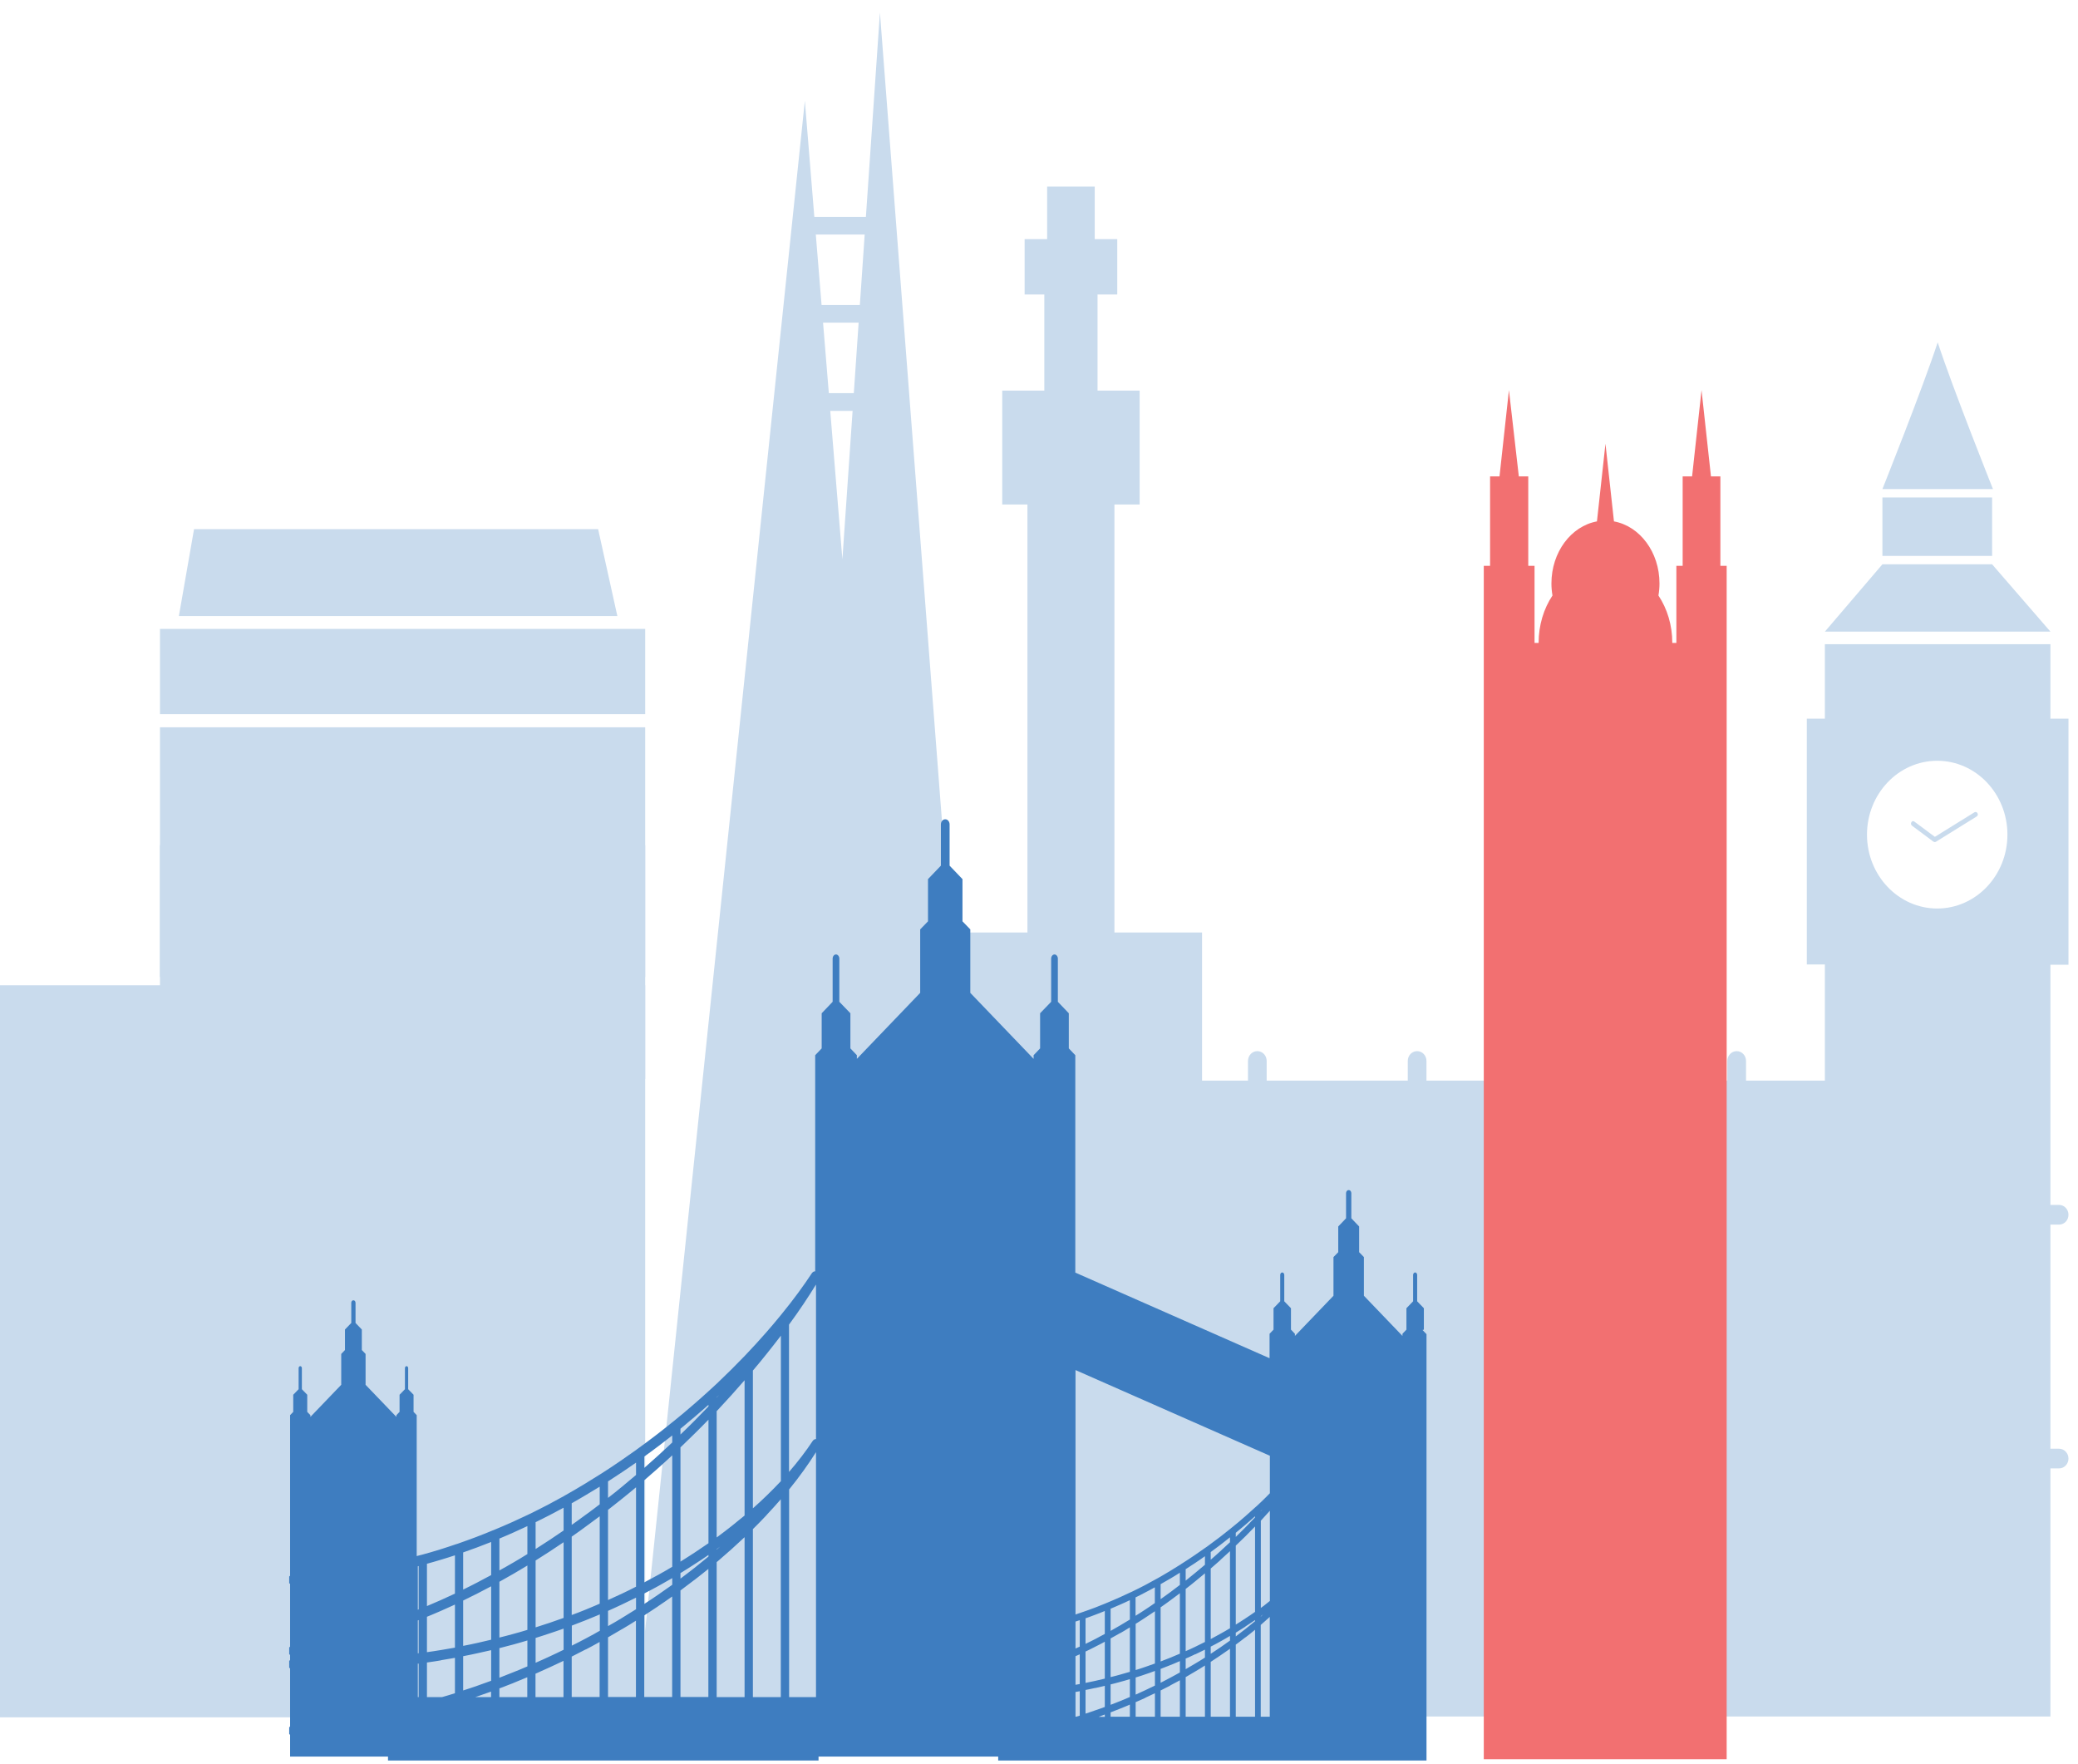
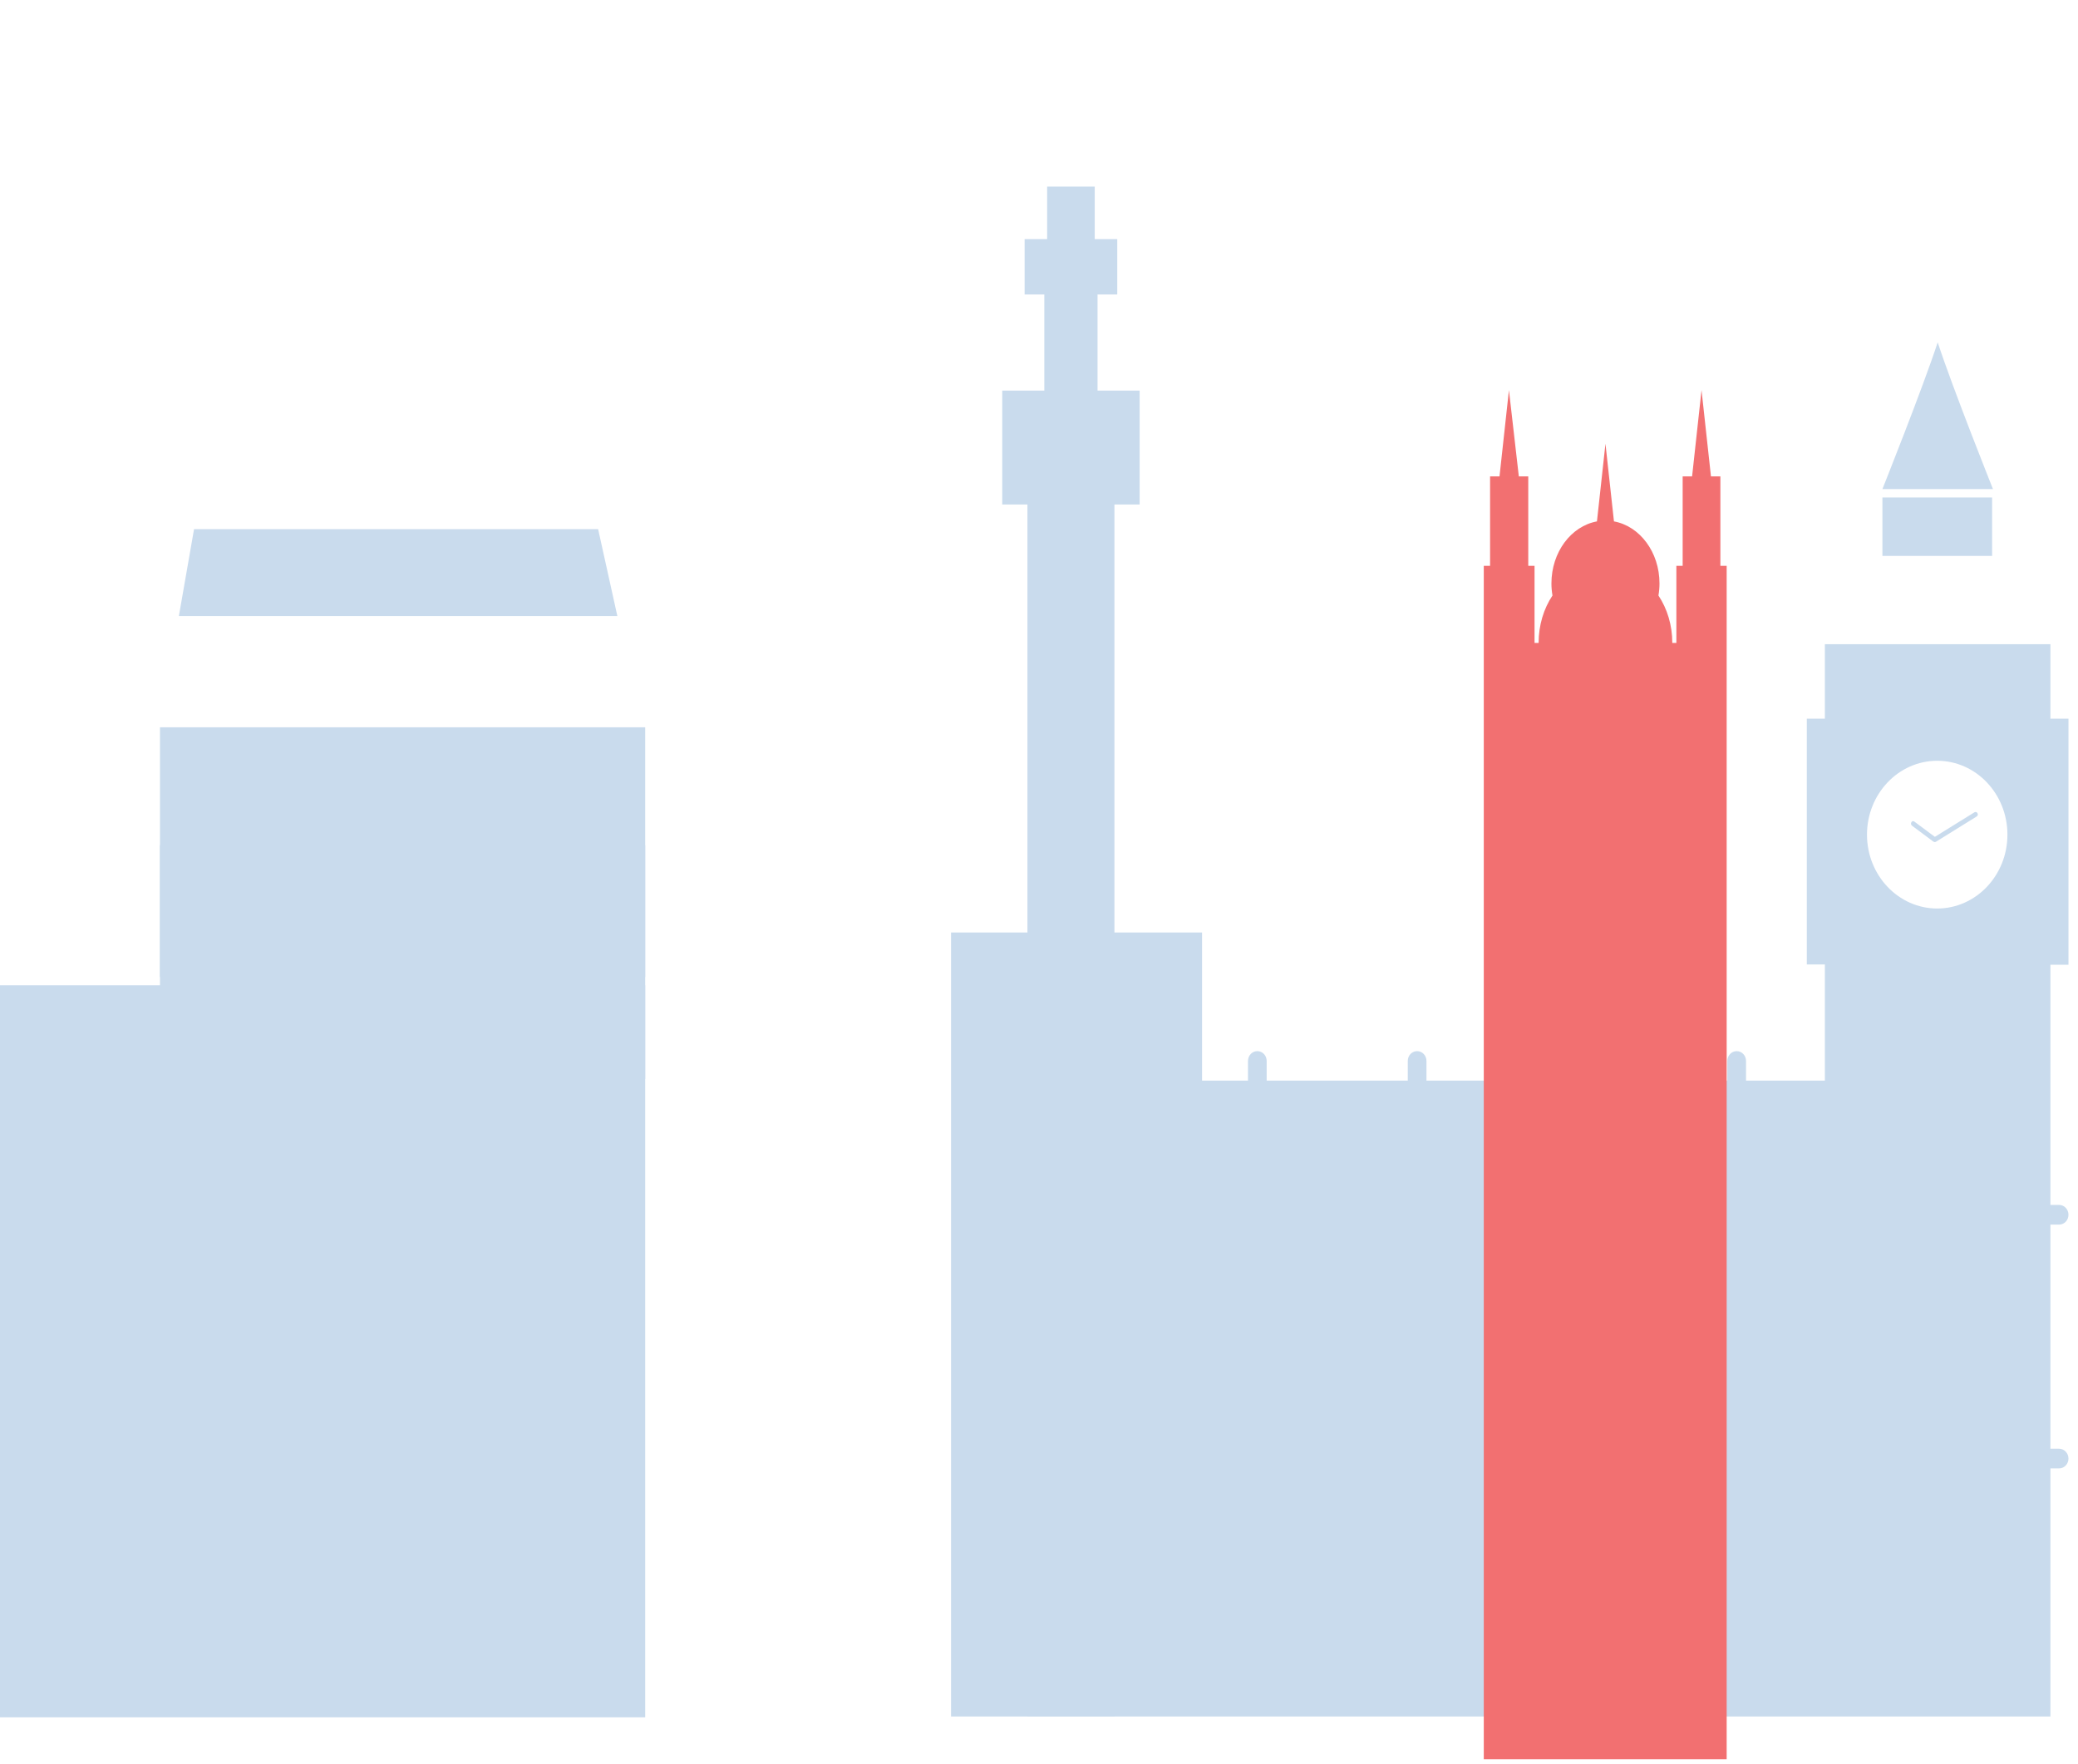
<svg xmlns="http://www.w3.org/2000/svg" width="152" height="129" viewBox="0 0 152 129" fill="none">
  <g clip-path="url(#clip0_1112_78872)">
    <path d="M64.364 0.92L63.338 15.863H59.566L58.873 7.372L46.511 125.72L73.981 126.206L64.364 0.92ZM60.199 23.599H62.807L62.454 28.756H60.627L60.204 23.599H60.199ZM63.249 17.153L62.896 22.31H60.096L59.674 17.153H63.254H63.249ZM60.73 30.051H62.365L61.619 40.911L60.73 30.051Z" fill="#C9DBED" />
  </g>
  <rect y="72.064" width="47.194" height="53.54" fill="#C9DBED" />
  <rect x="11.702" y="53.194" width="35.492" height="18.263" fill="#C9DBED" />
  <rect x="11.702" y="61.815" width="35.492" height="17.101" fill="#C9DBED" />
-   <rect x="11.702" y="45.998" width="35.492" height="6.236" fill="#C9DBED" />
  <path d="M14.194 38.7L13.084 45.056H45.158L43.751 38.7H14.194Z" fill="#C9DBED" />
  <g clip-path="url(#clip1_1112_78872)">
    <path fill-rule="evenodd" clip-rule="evenodd" d="M75.154 125.536H81.518V36.897H83.361V28.569H80.282V21.538H81.724V17.492H80.076V13.649H76.596V17.492H74.948V21.538H76.39V28.569H73.311V36.897H75.154V125.536Z" fill="#C9DBED" />
  </g>
  <g clip-path="url(#clip2_1112_78872)">
    <path d="M145.717 36.386H137.693V40.658H145.717V36.386Z" fill="#C9DBED" />
    <path d="M145.781 35.771C145.781 35.771 142.847 28.426 141.737 25.039C140.627 28.426 137.693 35.771 137.693 35.771H145.781Z" fill="#C9DBED" />
-     <path d="M145.717 41.273H137.693L133.486 46.196H149.983L145.717 41.273Z" fill="#C9DBED" />
    <path d="M141.445 61.562C141.491 61.599 141.562 61.593 141.614 61.562C142.608 60.948 143.601 60.327 144.595 59.712C144.776 59.596 144.612 59.3 144.425 59.411C143.578 59.94 142.73 60.462 141.877 60.991C141.76 61.065 141.649 61.132 141.532 61.206C141.433 61.132 141.34 61.058 141.24 60.991C140.837 60.69 140.428 60.388 140.025 60.087C139.849 59.958 139.686 60.259 139.855 60.388C140.381 60.782 140.913 61.175 141.439 61.569L141.445 61.562Z" fill="#C9DBED" />
    <path d="M151.303 70.542V52.563H149.982V47.117H133.485V52.563H132.164V70.542H133.485V79.036H127.717V77.598C127.717 77.199 127.413 76.879 127.034 76.879C126.654 76.879 126.35 77.199 126.35 77.598V79.036H116.03V77.598C116.03 77.199 115.726 76.879 115.346 76.879C114.966 76.879 114.662 77.199 114.662 77.598V79.036H104.342V77.598C104.342 77.199 104.038 76.879 103.658 76.879C103.278 76.879 102.975 77.199 102.975 77.598V79.036H92.654V77.598C92.654 77.199 92.35 76.879 91.971 76.879C91.591 76.879 91.287 77.199 91.287 77.598V79.036H87.927V68.2H69.565V125.542H149.982V107.397H150.619C150.999 107.397 151.303 107.071 151.303 106.678C151.303 106.284 150.993 105.959 150.619 105.959H149.982V89.566H150.619C150.999 89.566 151.303 89.246 151.303 88.846C151.303 88.447 150.993 88.127 150.619 88.127H149.982V70.56H151.303V70.542ZM141.702 55.642C144.542 55.642 146.838 58.064 146.838 61.045C146.838 64.026 144.536 66.448 141.702 66.448C138.867 66.448 136.565 64.026 136.565 61.045C136.565 58.064 138.867 55.642 141.702 55.642Z" fill="#C9DBED" />
  </g>
  <g clip-path="url(#clip3_1112_78872)">
    <path d="M104.152 97.248V95.682L103.662 95.176V93.251C103.662 93.149 103.595 93.066 103.514 93.066C103.432 93.066 103.365 93.149 103.365 93.251V95.176L102.876 95.682V97.248L102.586 97.552V97.709L99.766 94.77V91.942L99.418 91.583V89.704L98.846 89.105V87.272C98.846 87.143 98.765 87.042 98.661 87.042H98.646C98.542 87.042 98.46 87.143 98.46 87.272V89.105L97.889 89.704V91.583L97.54 91.942V94.77L94.72 97.709V97.552L94.431 97.248V95.682L93.941 95.176V93.251C93.941 93.149 93.874 93.066 93.793 93.066C93.711 93.066 93.644 93.149 93.644 93.251V95.176L93.155 95.682V97.248L92.865 97.552V99.339L78.655 93.076V77.177L78.18 76.679V74.109L77.379 73.271V70.112C77.379 69.946 77.267 69.808 77.134 69.808C77 69.808 76.889 69.946 76.889 70.112V73.271L76.08 74.109V76.679L75.605 77.177V77.444L70.975 72.617V67.975L70.403 67.385V64.299L69.461 63.314V60.301C69.461 60.099 69.327 59.924 69.157 59.924H69.127C68.964 59.924 68.823 60.09 68.823 60.301V63.314L67.88 64.299V67.385L67.309 67.975V72.617L62.678 77.444V77.177L62.204 76.679V74.109L61.395 73.271V70.112C61.395 69.946 61.283 69.808 61.15 69.808C61.016 69.808 60.905 69.946 60.905 70.112V73.271L60.104 74.109V76.679L59.629 77.177V92.983C59.54 92.983 59.458 93.02 59.391 93.112C58.783 94.034 58.041 95.056 57.165 96.124C57.15 96.143 57.128 96.161 57.113 96.189C56.772 96.613 56.408 97.036 56.022 97.479C55.555 98.013 55.058 98.556 54.531 99.109C54.508 99.127 54.494 99.146 54.479 99.164C53.841 99.828 53.158 100.509 52.438 101.191C52.26 101.357 52.082 101.522 51.897 101.688C51.874 101.707 51.852 101.725 51.837 101.743C51.474 102.075 51.102 102.407 50.717 102.738C50.242 103.153 49.759 103.558 49.255 103.963C49.233 103.973 49.21 103.991 49.195 104.009C48.824 104.313 48.446 104.608 48.068 104.903C47.6 105.262 47.118 105.621 46.62 105.981C46.598 105.99 46.576 106.008 46.561 106.027C46.183 106.294 45.804 106.561 45.418 106.828C44.951 107.15 44.476 107.464 43.986 107.777C43.964 107.786 43.949 107.795 43.927 107.814C43.548 108.053 43.163 108.293 42.769 108.532C42.539 108.67 42.309 108.809 42.072 108.947C41.834 109.085 41.589 109.223 41.352 109.361C41.33 109.361 41.315 109.38 41.292 109.398C40.907 109.61 40.513 109.822 40.12 110.034C39.66 110.273 39.193 110.513 38.718 110.743C38.695 110.743 38.673 110.761 38.658 110.771C38.265 110.955 37.872 111.139 37.471 111.323C37.011 111.526 36.551 111.729 36.076 111.922C36.054 111.922 36.039 111.931 36.024 111.94C35.631 112.106 35.23 112.263 34.822 112.419C34.369 112.594 33.909 112.751 33.449 112.917C33.427 112.917 33.404 112.926 33.382 112.935C32.981 113.073 32.581 113.202 32.173 113.331C31.72 113.469 31.267 113.608 30.807 113.727C30.792 113.727 30.77 113.727 30.755 113.737C30.666 113.764 30.57 113.783 30.481 113.81V103.503L30.251 103.263V102.011L29.857 101.605V100.067C29.857 99.984 29.805 99.92 29.739 99.92C29.672 99.92 29.62 99.984 29.62 100.067V101.605L29.227 102.011V103.263L28.997 103.503V103.632L26.741 101.283V99.026L26.466 98.74V97.239L26.006 96.76V95.286C26.006 95.185 25.939 95.102 25.858 95.102H25.843C25.761 95.102 25.695 95.185 25.695 95.286V96.76L25.234 97.239V98.74L24.96 99.026V101.283L22.704 103.632V103.503L22.474 103.263V102.011L22.081 101.605V100.067C22.081 99.984 22.029 99.92 21.962 99.92C21.895 99.92 21.843 99.984 21.843 100.067V101.605L21.45 102.011V103.263L21.22 103.503V115.247C21.131 115.312 21.057 115.413 21.057 115.551C21.057 115.689 21.131 115.782 21.22 115.846V120.433C21.123 120.507 21.049 120.627 21.064 120.783C21.079 120.903 21.138 120.986 21.22 121.041V121.419C21.131 121.483 21.064 121.575 21.057 121.714C21.057 121.852 21.123 121.962 21.22 122.027V126.273C21.123 126.347 21.049 126.448 21.057 126.596C21.057 126.725 21.131 126.817 21.22 126.881V128.475H28.381V128.788H59.874V128.475H73.015V128.788H104.345V97.58L104.055 97.276L104.152 97.248ZM57.722 96.871C58.486 95.83 59.132 94.853 59.688 93.951V105.253C59.599 105.253 59.517 105.29 59.451 105.382C58.961 106.128 58.382 106.883 57.714 107.657V96.88L57.722 96.871ZM59.688 106.211V124.127H57.722V108.938C58.478 108.007 59.132 107.095 59.688 106.211ZM55.072 100.242C55.429 99.828 55.77 99.404 56.096 98.998C56.453 98.556 56.794 98.114 57.12 97.69V108.33C56.794 108.68 56.453 109.02 56.096 109.37C55.77 109.684 55.429 110.006 55.072 110.319V100.242ZM56.089 110.789C56.445 110.411 56.787 110.034 57.113 109.656V124.127H55.072V111.839C55.429 111.489 55.77 111.139 56.096 110.789H56.089ZM52.423 102.195L52.512 102.112L52.601 102.029L52.512 102.121L52.423 102.213V102.186V102.195ZM52.423 103.208L52.512 103.116C53.195 102.388 53.848 101.661 54.464 100.951V110.844C53.848 111.36 53.195 111.876 52.512 112.383L52.423 112.447V103.208ZM52.423 113.304L52.512 113.239L52.676 113.119L52.512 113.258L52.423 113.331V113.294V113.304ZM52.512 114.179C53.195 113.598 53.848 113.009 54.464 112.429V124.127H52.423V114.252L52.512 114.179ZM49.774 104.498C50.123 104.212 50.464 103.927 50.798 103.641C51.147 103.346 51.488 103.042 51.822 102.747V102.867C51.488 103.217 51.147 103.567 50.798 103.917C50.464 104.249 50.123 104.59 49.774 104.921V104.498ZM49.774 105.861C50.123 105.529 50.464 105.198 50.798 104.866C51.147 104.525 51.488 104.175 51.822 103.834V112.871C51.488 113.101 51.147 113.331 50.798 113.562C50.464 113.783 50.123 113.995 49.774 114.216V105.861ZM49.774 115.054C50.123 114.842 50.464 114.63 50.798 114.409C51.147 114.188 51.488 113.958 51.822 113.727V113.847C51.488 114.124 51.147 114.4 50.798 114.676C50.464 114.934 50.123 115.201 49.774 115.459V115.054ZM50.791 115.56C51.14 115.293 51.481 115.017 51.815 114.75V124.118H49.774V116.325C50.123 116.067 50.464 115.809 50.798 115.551L50.791 115.56ZM47.125 106.533C47.474 106.285 47.815 106.027 48.149 105.778C48.498 105.511 48.839 105.253 49.173 104.986V105.502C48.839 105.815 48.498 106.128 48.149 106.45C47.815 106.754 47.474 107.058 47.125 107.362V106.543V106.533ZM47.125 108.265C47.474 107.97 47.808 107.666 48.149 107.372C48.498 107.058 48.839 106.754 49.173 106.441V114.593C48.839 114.796 48.498 114.989 48.149 115.183C47.815 115.367 47.474 115.551 47.125 115.735V108.265ZM47.125 116.546C47.474 116.371 47.808 116.187 48.149 116.003C48.498 115.809 48.839 115.616 49.173 115.422V115.911C48.839 116.15 48.498 116.389 48.149 116.629C47.815 116.859 47.474 117.09 47.125 117.311V116.546ZM48.142 117.476C48.49 117.246 48.832 117.007 49.166 116.767V124.118H47.125V118.149C47.474 117.928 47.808 117.698 48.149 117.476H48.142ZM44.476 108.348C44.817 108.127 45.159 107.906 45.5 107.676C45.849 107.445 46.19 107.206 46.524 106.975V107.878C46.19 108.164 45.849 108.449 45.5 108.735C45.166 109.011 44.825 109.288 44.476 109.555V108.357V108.348ZM44.476 110.43C44.817 110.163 45.159 109.895 45.5 109.619C45.849 109.343 46.19 109.057 46.524 108.781V116.049C46.19 116.224 45.849 116.389 45.5 116.555C45.166 116.712 44.825 116.868 44.476 117.025V110.439V110.43ZM44.476 117.817C44.817 117.661 45.159 117.513 45.5 117.347C45.849 117.182 46.19 117.016 46.524 116.85V117.698C46.19 117.909 45.849 118.121 45.5 118.333C45.166 118.536 44.825 118.738 44.476 118.932V117.817ZM45.492 119.162C45.841 118.959 46.183 118.748 46.517 118.536V124.118H44.476V119.752C44.817 119.558 45.159 119.356 45.5 119.153L45.492 119.162ZM41.827 109.942C42.02 109.831 42.213 109.72 42.406 109.61C42.554 109.527 42.702 109.435 42.843 109.352C43.185 109.149 43.526 108.938 43.867 108.735V110.024C43.533 110.282 43.192 110.54 42.843 110.789C42.606 110.964 42.368 111.139 42.124 111.314C42.02 111.388 41.923 111.461 41.819 111.526V109.942H41.827ZM41.827 112.383C42.027 112.244 42.227 112.097 42.428 111.959C42.569 111.858 42.71 111.756 42.843 111.655C43.185 111.406 43.526 111.148 43.867 110.9V117.292C43.741 117.347 43.615 117.403 43.482 117.458C43.274 117.55 43.059 117.633 42.843 117.725C42.51 117.863 42.168 117.992 41.819 118.121V112.392L41.827 112.383ZM41.827 118.895C42.168 118.766 42.51 118.637 42.851 118.499C43.133 118.388 43.407 118.269 43.682 118.158L43.875 118.075V119.273C43.741 119.346 43.6 119.42 43.467 119.503C43.266 119.613 43.059 119.724 42.851 119.835C42.517 120.01 42.175 120.194 41.827 120.36V118.895ZM42.843 120.645C43.133 120.498 43.415 120.341 43.697 120.185L43.86 120.092V124.118H41.819V121.161C42.161 120.986 42.502 120.811 42.843 120.636V120.645ZM39.178 111.332C39.519 111.167 39.86 110.992 40.202 110.817C40.543 110.642 40.884 110.457 41.226 110.273V111.94C40.884 112.171 40.55 112.401 40.202 112.631C39.868 112.852 39.526 113.073 39.178 113.294V111.332ZM39.178 114.133C39.519 113.921 39.86 113.7 40.202 113.479C40.543 113.258 40.884 113.027 41.226 112.797V118.333C40.884 118.453 40.55 118.573 40.202 118.692C39.868 118.803 39.526 118.913 39.178 119.024V114.133ZM39.178 119.798C39.519 119.687 39.86 119.586 40.202 119.466C40.543 119.356 40.884 119.236 41.226 119.116V120.664C40.884 120.829 40.55 120.995 40.202 121.152C39.868 121.308 39.526 121.465 39.178 121.612V119.798ZM40.194 121.953C40.536 121.797 40.877 121.631 41.218 121.474V124.127H39.17V122.414C39.512 122.266 39.853 122.11 40.194 121.953ZM36.529 112.53C36.87 112.383 37.211 112.244 37.553 112.088C37.894 111.931 38.235 111.775 38.577 111.618V113.663C38.243 113.875 37.901 114.077 37.553 114.28C37.211 114.474 36.877 114.676 36.529 114.86V112.521V112.53ZM36.529 115.689C36.87 115.496 37.211 115.303 37.553 115.109C37.894 114.906 38.235 114.704 38.577 114.501V119.208C38.243 119.309 37.901 119.411 37.553 119.503C37.211 119.595 36.877 119.687 36.529 119.77V115.68V115.689ZM36.529 120.544C36.87 120.461 37.211 120.369 37.553 120.277C37.894 120.185 38.235 120.083 38.577 119.982V121.879C38.243 122.027 37.901 122.165 37.553 122.303C37.211 122.441 36.877 122.57 36.529 122.708V120.544ZM37.545 123.095C37.886 122.957 38.228 122.819 38.569 122.672V124.127H36.529V123.491C36.87 123.362 37.211 123.224 37.553 123.095H37.545ZM35.92 124.127H34.755C34.8 124.109 34.852 124.099 34.896 124.081C35.237 123.961 35.579 123.841 35.92 123.722V124.127ZM33.879 113.543C34.221 113.423 34.562 113.304 34.903 113.175C35.245 113.046 35.586 112.917 35.927 112.779V115.201C35.586 115.385 35.245 115.56 34.903 115.745C34.562 115.92 34.228 116.095 33.879 116.261V113.543ZM33.879 117.062C34.221 116.896 34.562 116.73 34.903 116.555C35.245 116.38 35.586 116.205 35.927 116.021V119.927C35.586 120.01 35.245 120.083 34.903 120.166C34.562 120.24 34.228 120.314 33.879 120.378V117.062ZM33.879 121.133C34.221 121.069 34.562 120.995 34.903 120.921C35.245 120.848 35.586 120.765 35.927 120.691V122.93C35.586 123.059 35.245 123.178 34.903 123.298C34.562 123.418 34.228 123.528 33.879 123.639V121.133ZM31.23 114.372C31.572 114.28 31.913 114.179 32.254 114.077C32.596 113.976 32.937 113.866 33.278 113.755V116.555C32.937 116.712 32.596 116.868 32.254 117.025C31.913 117.172 31.579 117.32 31.23 117.467V114.381V114.372ZM31.23 118.25C31.572 118.112 31.913 117.965 32.254 117.817C32.596 117.67 32.937 117.513 33.278 117.357V120.507C32.937 120.571 32.596 120.627 32.254 120.682C31.913 120.737 31.579 120.793 31.23 120.839V118.25ZM32.254 121.428C32.596 121.373 32.937 121.308 33.278 121.253V123.841C32.967 123.943 32.648 124.035 32.328 124.127H31.23V121.594C31.572 121.548 31.913 121.493 32.254 121.437V121.428ZM30.562 124.127V121.677C30.562 121.677 30.599 121.677 30.622 121.677V124.127H30.562ZM30.622 120.921C30.622 120.921 30.585 120.921 30.562 120.921V118.517C30.562 118.517 30.599 118.499 30.622 118.49V120.912V120.921ZM30.622 114.538V117.707C30.622 117.707 30.585 117.725 30.562 117.734V114.556C30.562 114.556 30.599 114.547 30.622 114.538ZM92.287 117.559L92.227 117.605V111.222L92.287 111.157C92.494 110.936 92.687 110.715 92.888 110.494V117.09C92.687 117.246 92.502 117.412 92.287 117.559ZM92.398 118.075L92.287 118.177L92.227 118.232V118.204L92.287 118.158L92.398 118.075ZM92.22 110.531V110.513L92.279 110.457L92.338 110.402L92.279 110.467L92.22 110.531ZM92.888 106.45V109.214C92.687 109.416 92.502 109.61 92.287 109.813C92.16 109.932 92.042 110.043 91.915 110.163C91.901 110.172 91.886 110.181 91.871 110.199C91.619 110.43 91.359 110.66 91.099 110.89C90.773 111.176 90.439 111.461 90.09 111.738C90.075 111.738 90.06 111.756 90.046 111.775C89.793 111.977 89.526 112.189 89.266 112.392C88.94 112.64 88.606 112.889 88.265 113.138C88.25 113.138 88.235 113.156 88.22 113.166C87.96 113.35 87.693 113.534 87.426 113.718C87.1 113.939 86.773 114.16 86.432 114.372C86.417 114.372 86.402 114.391 86.395 114.4C86.127 114.566 85.86 114.731 85.593 114.897C85.43 114.989 85.274 115.091 85.111 115.183C84.948 115.284 84.777 115.376 84.614 115.468C84.599 115.468 84.584 115.478 84.577 115.487C84.309 115.634 84.042 115.782 83.768 115.929C83.449 116.095 83.122 116.261 82.796 116.417C82.781 116.417 82.766 116.426 82.751 116.436C82.484 116.565 82.209 116.693 81.935 116.813C81.616 116.951 81.297 117.099 80.97 117.228C80.955 117.228 80.948 117.228 80.933 117.246C80.659 117.357 80.384 117.467 80.102 117.578C79.79 117.698 79.471 117.808 79.152 117.919C79.137 117.919 79.123 117.919 79.108 117.937C78.959 117.983 78.811 118.029 78.67 118.084V100.205L92.88 106.469L92.888 106.45ZM78.67 121.133C78.774 121.087 78.878 121.041 78.981 120.995V123.169C78.878 123.187 78.774 123.206 78.67 123.224V121.133ZM78.67 120.581V118.6C78.774 118.563 78.878 118.536 78.981 118.499V120.433C78.878 120.479 78.774 120.525 78.67 120.571V120.581ZM78.67 125.555V123.749C78.774 123.731 78.878 123.713 78.981 123.694V125.481C78.9 125.509 78.811 125.536 78.729 125.555H78.677H78.67ZM80.109 120.442C80.347 120.323 80.584 120.203 80.814 120.074V122.773C80.584 122.828 80.347 122.884 80.109 122.939C79.872 122.994 79.642 123.04 79.404 123.086V120.793C79.642 120.682 79.879 120.562 80.109 120.442ZM79.404 120.24V118.361C79.642 118.278 79.879 118.195 80.109 118.103C80.347 118.011 80.584 117.928 80.814 117.826V119.503C80.584 119.632 80.347 119.752 80.109 119.881C79.872 120 79.642 120.12 79.404 120.231V120.24ZM80.109 123.464C80.347 123.409 80.584 123.353 80.814 123.298V124.846C80.584 124.928 80.347 125.021 80.109 125.094C79.872 125.177 79.642 125.26 79.404 125.334V123.602C79.642 123.556 79.879 123.51 80.109 123.455V123.464ZM80.814 125.398V125.564H80.362C80.51 125.509 80.666 125.453 80.814 125.398ZM81.942 119.448C82.18 119.31 82.417 119.171 82.647 119.024V122.276C82.41 122.349 82.18 122.414 81.942 122.478C81.705 122.543 81.475 122.607 81.237 122.662V119.835C81.475 119.706 81.712 119.567 81.942 119.438V119.448ZM81.237 119.282V117.661C81.475 117.559 81.712 117.458 81.942 117.357C82.18 117.255 82.417 117.145 82.647 117.034V118.453C82.41 118.6 82.18 118.738 81.942 118.877C81.705 119.015 81.475 119.144 81.237 119.282ZM81.942 123.012C82.18 122.948 82.417 122.884 82.647 122.81V124.118C82.41 124.219 82.18 124.311 81.942 124.413C81.705 124.505 81.475 124.597 81.237 124.689V123.197C81.475 123.141 81.712 123.077 81.942 123.012ZM81.942 124.965C82.18 124.873 82.417 124.772 82.647 124.671V125.555H81.237V125.242C81.475 125.15 81.712 125.057 81.942 124.965ZM83.775 118.315C84.013 118.158 84.25 118.001 84.48 117.845V121.668C84.25 121.751 84.013 121.833 83.775 121.916C83.545 121.999 83.308 122.073 83.07 122.147V118.766C83.308 118.619 83.545 118.471 83.775 118.315ZM83.063 118.186V116.832C83.3 116.712 83.538 116.601 83.768 116.472C84.005 116.353 84.243 116.224 84.473 116.095V117.246C84.243 117.412 84.005 117.569 83.768 117.725C83.538 117.882 83.3 118.029 83.063 118.177V118.186ZM83.775 122.46C84.013 122.377 84.25 122.303 84.48 122.211V123.28C84.25 123.39 84.013 123.51 83.775 123.62C83.545 123.731 83.308 123.832 83.07 123.943V122.69C83.308 122.616 83.545 122.543 83.775 122.46ZM83.775 124.173C84.013 124.063 84.25 123.952 84.48 123.841V125.555H83.07V124.495C83.308 124.394 83.545 124.284 83.775 124.182V124.173ZM85.311 117.265L85.601 117.053C85.838 116.878 86.076 116.703 86.305 116.528V120.949C86.216 120.986 86.127 121.023 86.038 121.06C85.89 121.124 85.749 121.179 85.601 121.244C85.371 121.336 85.133 121.428 84.896 121.52V117.559C85.037 117.458 85.178 117.366 85.311 117.265ZM84.896 116.961V115.864C85.029 115.791 85.163 115.717 85.296 115.634L85.601 115.459C85.838 115.321 86.076 115.174 86.305 115.026V115.92C86.076 116.095 85.838 116.279 85.601 116.454C85.437 116.574 85.267 116.693 85.103 116.813C85.037 116.859 84.962 116.915 84.896 116.961ZM85.601 121.787C85.793 121.714 85.987 121.631 86.172 121.548L86.305 121.493V122.322C86.209 122.377 86.12 122.423 86.024 122.478C85.883 122.552 85.742 122.635 85.601 122.708C85.371 122.828 85.133 122.957 84.896 123.077V122.064C85.133 121.972 85.371 121.879 85.601 121.787ZM85.601 123.27C85.801 123.169 85.994 123.059 86.194 122.957L86.305 122.893V125.555H84.896V123.639C85.133 123.519 85.371 123.399 85.601 123.28V123.27ZM87.433 115.653C87.671 115.459 87.908 115.266 88.138 115.072V120.092C87.908 120.212 87.671 120.323 87.433 120.442C87.203 120.553 86.966 120.664 86.728 120.765V116.214C86.966 116.03 87.203 115.846 87.433 115.653ZM86.728 115.597V114.768C86.966 114.612 87.203 114.464 87.433 114.308C87.671 114.151 87.908 113.985 88.138 113.82V114.446C87.908 114.639 87.671 114.842 87.433 115.035C87.203 115.229 86.966 115.413 86.728 115.607V115.597ZM87.433 120.995C87.671 120.885 87.908 120.765 88.138 120.654V121.235C87.908 121.382 87.671 121.529 87.433 121.668C87.203 121.806 86.966 121.944 86.728 122.082V121.308C86.966 121.207 87.203 121.097 87.433 120.986V120.995ZM87.433 122.248C87.671 122.11 87.908 121.962 88.138 121.815V125.555H86.728V122.662C86.966 122.524 87.203 122.386 87.433 122.248ZM89.266 114.096C89.504 113.884 89.741 113.663 89.971 113.451V119.088C89.741 119.227 89.504 119.365 89.266 119.494C89.036 119.623 88.799 119.752 88.561 119.881V114.722C88.799 114.52 89.036 114.308 89.266 114.105V114.096ZM88.561 114.077V113.516C88.799 113.341 89.036 113.166 89.266 112.991C89.504 112.806 89.741 112.622 89.971 112.438V112.797C89.741 113.018 89.504 113.23 89.266 113.451C89.036 113.663 88.799 113.875 88.561 114.077ZM89.266 120.056C89.504 119.927 89.741 119.788 89.971 119.65V119.991C89.741 120.157 89.504 120.323 89.266 120.489C89.036 120.645 88.799 120.802 88.561 120.958V120.433C88.799 120.314 89.036 120.185 89.266 120.056ZM89.266 121.078C89.504 120.912 89.741 120.756 89.971 120.59V125.555H88.561V121.548C88.799 121.391 89.036 121.235 89.266 121.078ZM91.099 112.364C91.337 112.125 91.574 111.885 91.804 111.646V117.891C91.574 118.057 91.337 118.213 91.099 118.37C90.869 118.527 90.632 118.674 90.394 118.821V113.046C90.632 112.815 90.869 112.585 91.099 112.364ZM90.394 112.401V112.106C90.632 111.913 90.869 111.71 91.099 111.517C91.337 111.314 91.574 111.102 91.804 110.9V110.982C91.574 111.222 91.337 111.461 91.099 111.71C90.869 111.94 90.632 112.171 90.394 112.41V112.401ZM91.099 118.959C91.337 118.803 91.574 118.646 91.804 118.49V118.573C91.574 118.766 91.337 118.95 91.099 119.144C90.869 119.328 90.632 119.503 90.394 119.687V119.411C90.632 119.263 90.869 119.116 91.099 118.969V118.959ZM91.099 119.761C91.337 119.577 91.574 119.392 91.804 119.199V125.555H90.394V120.286C90.632 120.111 90.869 119.936 91.099 119.752V119.761ZM92.22 125.555V118.849L92.279 118.794C92.487 118.619 92.68 118.434 92.88 118.259V125.555H92.22Z" fill="#3E7DC0" />
  </g>
  <path fill-rule="evenodd" clip-rule="evenodd" d="M108.526 128.669H126.301V41.384H125.841V34.844H125.152L124.462 28.532L123.772 34.844H123.082V41.384H122.622V47.022H122.324C122.324 45.714 121.949 44.515 121.31 43.554C121.361 43.266 121.387 42.979 121.387 42.672C121.387 40.383 119.948 38.48 118.057 38.134L117.435 32.456L116.813 38.134C114.923 38.48 113.483 40.383 113.483 42.672C113.483 42.969 113.509 43.266 113.56 43.554C112.921 44.515 112.546 45.714 112.546 47.022H112.248V41.384H111.788V34.844H111.098L110.375 28.532L109.685 34.844H108.995V41.384H108.535V128.679L108.526 128.669Z" fill="#F27071" />
  <defs>
    <clipPath id="clip0_1112_78872">
-       <rect width="27.469" height="125.286" fill="white" transform="translate(46.512 0.92)" />
-     </clipPath>
+       </clipPath>
    <clipPath id="clip1_1112_78872">
      <rect width="10.05" height="111.886" fill="white" transform="translate(73.311 13.649)" />
    </clipPath>
    <clipPath id="clip2_1112_78872">
      <rect width="81.737" height="100.497" fill="white" transform="translate(69.566 25.039)" />
    </clipPath>
    <clipPath id="clip3_1112_78872">
-       <rect width="83.288" height="68.837" fill="white" transform="translate(21.154 59.924)" />
-     </clipPath>
+       </clipPath>
  </defs>
</svg>